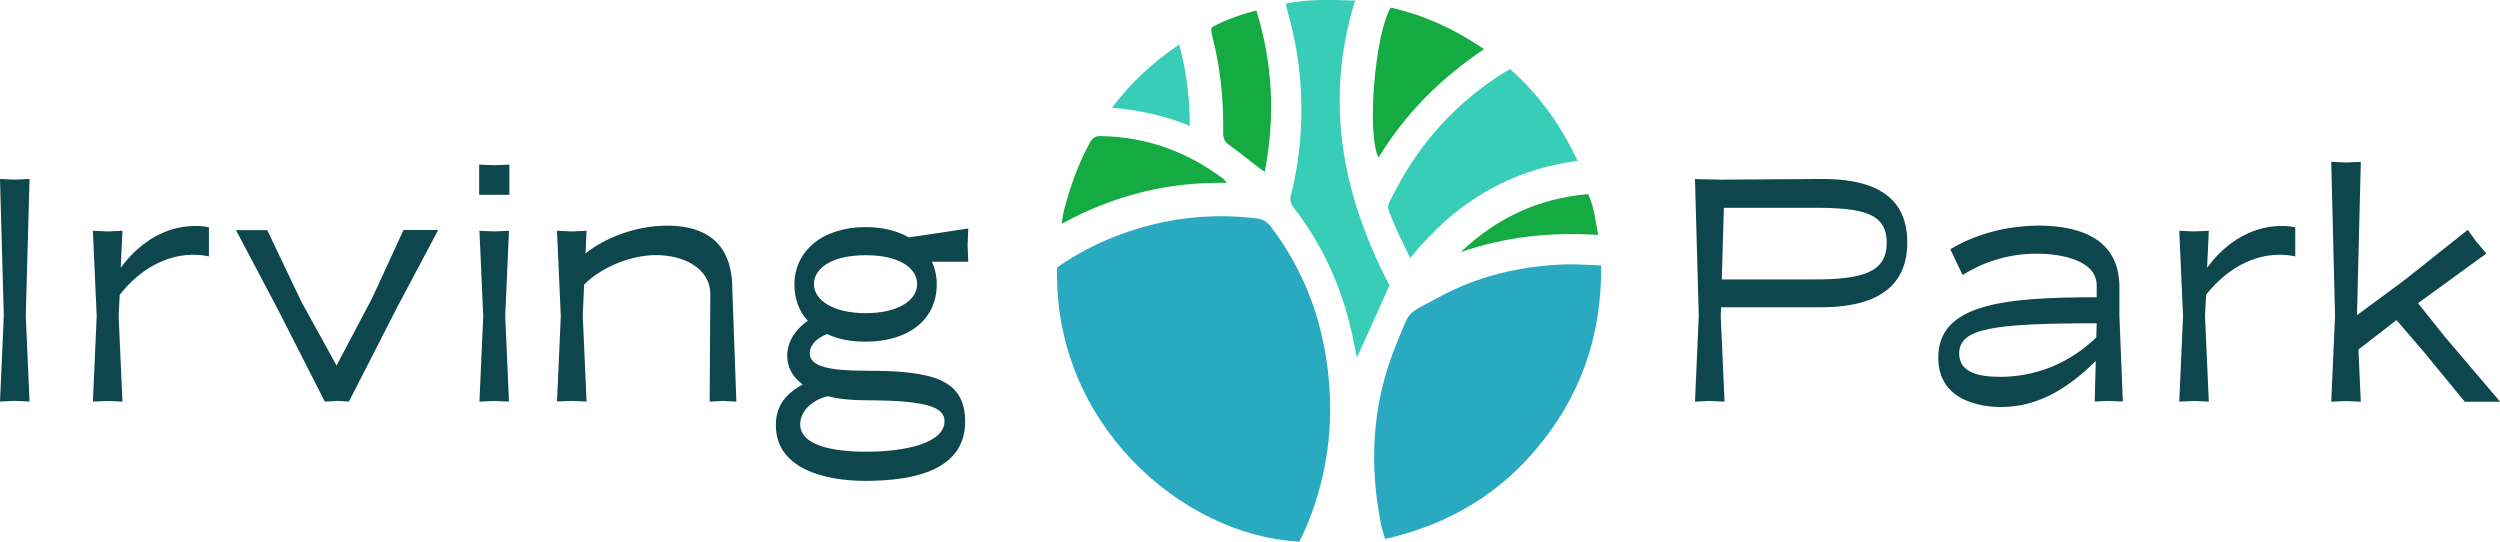
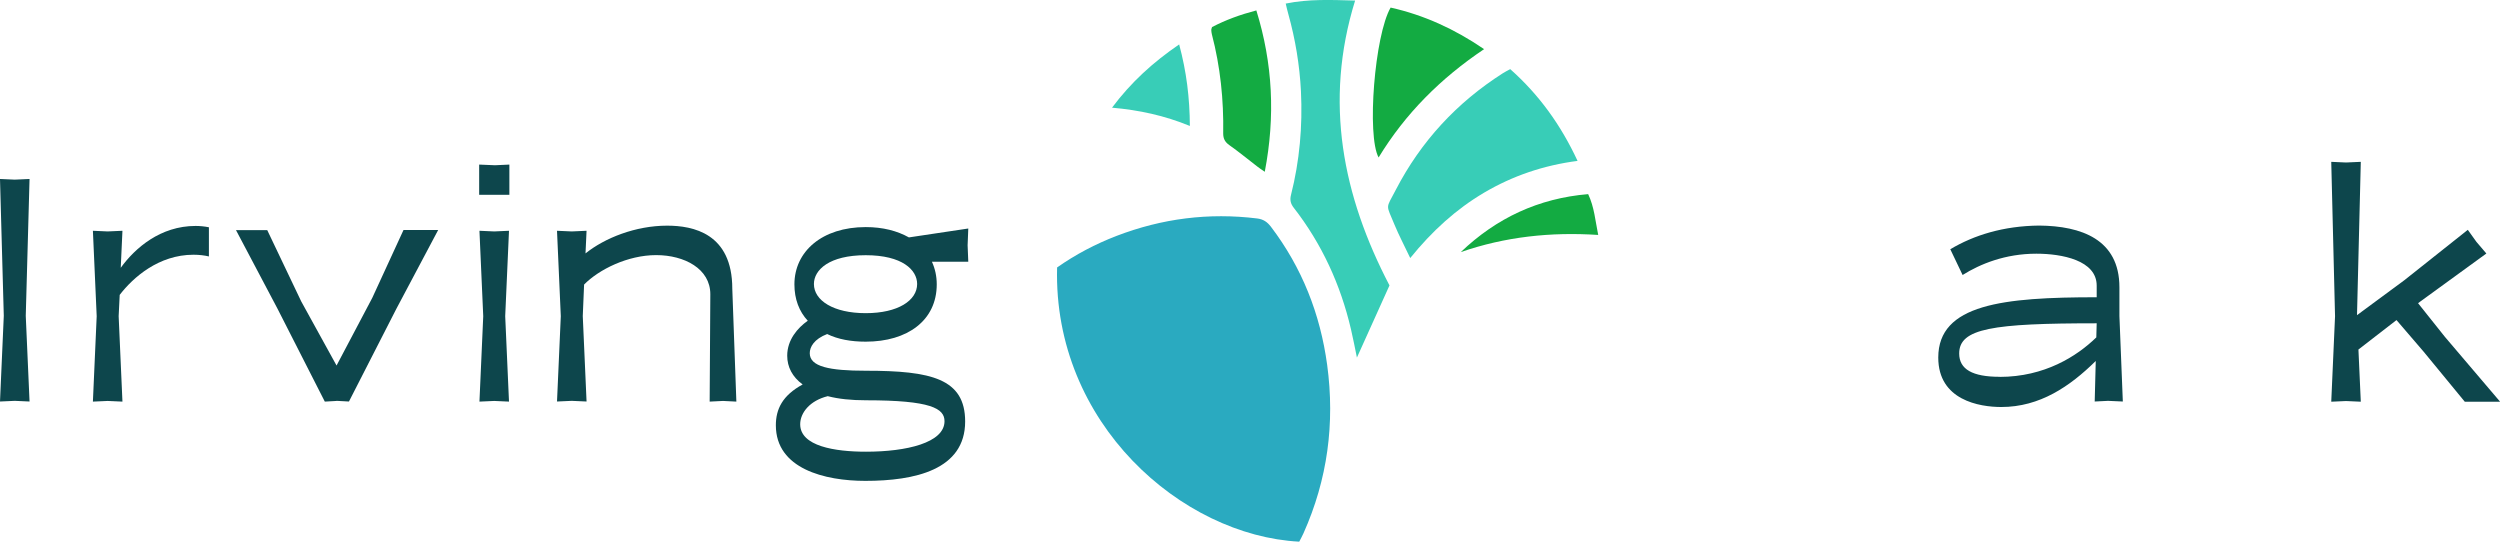
<svg xmlns="http://www.w3.org/2000/svg" id="Layer_1" data-name="Layer 1" viewBox="0 0 264 57.2">
  <defs>
    <style>
      .cls-1 {
        fill: #38cdb7;
      }

      .cls-1, .cls-2, .cls-3, .cls-4 {
        stroke-width: 0px;
      }

      .cls-2 {
        fill: #2aaac0;
      }

      .cls-3 {
        fill: #0d464c;
      }

      .cls-4 {
        fill: #13ab42;
      }
    </style>
  </defs>
  <g>
    <path class="cls-3" d="m.4,33.35l-.4-14.45,1.56.07,1.56-.07-.4,14.45.4,9.05-1.56-.07-1.56.07.4-9.05Z" />
    <path class="cls-3" d="m10.21,33.39l-.4-9.02,1.56.07,1.56-.07-.18,3.91c1.52-2.1,4.2-4.42,7.9-4.42.43,0,.91.04,1.41.14v3.08c-.47-.11-1.01-.18-1.63-.18-3.66,0-6.37,2.39-7.79,4.24l-.11,2.25.4,9.02-1.56-.07-1.56.07.4-9.02Z" />
    <path class="cls-3" d="m35.53,42.34l-1.23.07-5-9.82-4.38-8.29h3.3l3.59,7.53,3.73,6.77,3.77-7.14,3.3-7.17h3.66l-4.42,8.33-5,9.78-1.3-.07Z" />
    <path class="cls-3" d="m50.6,17.38l1.67.07,1.52-.07v3.19h-3.19v-3.19Zm.43,16.01l-.4-9.02,1.56.07,1.56-.07-.4,9.02.4,9.02-1.56-.07-1.56.07.4-9.02Z" />
    <path class="cls-3" d="m59.22,33.39l-.4-9.02,1.56.07,1.56-.07-.11,2.39c2.03-1.63,5.29-2.93,8.62-2.93,2.72,0,6.88.8,6.88,6.66l.43,11.92-1.41-.07-1.41.07.07-11.34c0-2.68-2.72-4.13-5.72-4.13s-6.05,1.52-7.61,3.11l-.14,3.33.4,9.02-1.56-.07-1.56.07.4-9.02Z" />
    <path class="cls-3" d="m87.36,35.27c-1.41.54-1.85,1.38-1.85,2.03,0,1.41,2.03,1.85,5.94,1.85,6.88,0,10.47.83,10.47,5.36,0,5.11-5.32,6.27-10.54,6.27-4.27,0-9.45-1.27-9.45-5.87,0-1.7.69-3.15,2.83-4.31-1.09-.8-1.63-1.85-1.63-3.04,0-1.67,1.09-2.93,2.17-3.69-.91-.98-1.41-2.28-1.41-3.84,0-3.48,2.93-6.05,7.53-6.05,1.81,0,3.33.4,4.56,1.09l6.27-.94-.07,1.77.07,1.74h-3.84c.33.72.51,1.52.51,2.39,0,3.8-3.08,6.05-7.5,6.05-1.56,0-2.93-.25-4.06-.8Zm.07,6.56c-1.92.47-2.93,1.77-2.93,2.97,0,2.32,3.66,2.9,6.95,2.9,4.27,0,8.29-.94,8.29-3.22,0-1.34-1.41-2.21-8.29-2.21-1.56,0-2.9-.14-4.02-.43Zm9.42-11.84c0-1.48-1.56-3.04-5.43-3.04s-5.47,1.56-5.47,3.04c0,1.74,2.06,3.08,5.47,3.08s5.43-1.34,5.43-3.08Z" />
-     <path class="cls-3" d="m182.04,18.97l10.21-.07c4.82-.04,9.16,1.27,9.16,6.7s-4.35,6.85-9.16,6.85h-10.5l-.04.91.4,9.05-1.56-.07-1.56.07.4-9.05-.4-14.45,3.04.07Zm0,2.97l-.22,7.57h9.63c5.14,0,7.79-.69,7.79-3.88s-2.64-3.69-7.79-3.69h-9.42Z" />
    <path class="cls-3" d="m221.3,38.13c-2.72,2.68-5.9,4.85-9.96,4.85-2.32,0-6.66-.72-6.66-5.22,0-5.65,6.88-6.37,16.73-6.37v-1.23c0-2.68-3.69-3.37-6.37-3.37-3.3,0-5.94,1.09-7.79,2.25l-1.3-2.72c2.5-1.49,5.61-2.46,9.38-2.5,4.45.04,8.48,1.45,8.48,6.52v3.04l.36,9.02-1.56-.07-1.41.07.11-4.27Zm-10.14,1.67c4.74,0,8.15-2.17,10.21-4.17l.04-1.49c-11.01,0-14.52.54-14.52,3.19,0,1.67,1.41,2.46,4.27,2.46Z" />
-     <path class="cls-3" d="m230.53,33.39l-.4-9.02,1.56.07,1.56-.07-.18,3.91c1.52-2.1,4.2-4.42,7.9-4.42.43,0,.91.04,1.41.14v3.08c-.47-.11-1.01-.18-1.63-.18-3.66,0-6.37,2.39-7.79,4.24l-.11,2.25.4,9.02-1.56-.07-1.56.07.4-9.02Z" />
    <path class="cls-3" d="m246.58,33.39l-.4-16.3,1.56.07,1.56-.07-.4,16.19,5-3.69,6.7-5.32.91,1.27,1.05,1.23-6.92,5.03-.29.22,2.83,3.55,5.83,6.85h-3.73l-4.35-5.29-2.86-3.33-4.02,3.11.25,5.51-1.56-.07-1.56.07.4-9.02Z" />
  </g>
  <g>
    <g>
      <path class="cls-4" d="m156.72,5.19c-4.59,3.08-8.32,6.81-11.14,11.44-1.26-2.31-.42-12.91,1.27-15.83,3.52.79,6.75,2.26,9.87,4.39Z" />
-       <path class="cls-4" d="m129.55,19.31c-6.27-.12-11.95,1.33-17.45,4.33.12-.65.17-1.1.28-1.53.64-2.43,1.48-4.78,2.68-6.99.26-.47.54-.76,1.14-.75,4.83.07,9.14,1.63,12.99,4.52.09.07.15.17.36.42Z" />
      <path class="cls-4" d="m127.99,2.86c1.45-.76,2.97-1.31,4.68-1.76,1.74,5.62,2.01,11.2.89,17.04-.38-.26-.61-.41-.81-.57-.98-.75-1.93-1.54-2.94-2.25-.46-.33-.64-.68-.64-1.23.06-3.54-.3-7.04-1.2-10.48-.04-.15-.05-.3-.06-.46,0-.06.03-.12.08-.29Z" />
      <path class="cls-4" d="m154.26,26.62c3.76-3.59,8.2-5.68,13.45-6.12.65,1.38.75,2.79,1.06,4.31-5.02-.33-9.83.19-14.51,1.81Z" />
    </g>
    <g>
      <path class="cls-2" d="m111.62,28.25c1.96-1.38,4.06-2.48,6.29-3.34,4.8-1.84,9.74-2.47,14.85-1.84.65.08,1.06.37,1.44.86,3.3,4.34,5.22,9.24,5.95,14.61.83,6.15.04,12.09-2.5,17.77-.14.31-.3.6-.45.89-12.41-.65-26-12.5-25.57-28.95Z" />
-       <path class="cls-2" d="m169.08,28.03c.09,7.55-2.26,14.05-7.04,19.61-4.15,4.84-9.45,7.85-15.77,9.27-.16-.57-.33-1.03-.43-1.51-1.3-6.5-.93-12.88,1.61-19.04,1.56-3.78.88-3.02,4.52-4.99,4.13-2.24,8.59-3.28,13.26-3.45,1.23-.04,2.46.07,3.85.11Z" />
    </g>
    <g>
      <path class="cls-1" d="m135.76.38c2.45-.5,4.81-.39,7.34-.32-3.32,10.71-1.3,20.64,3.63,30.08-1.16,2.57-2.29,5.06-3.44,7.62-.21-1.03-.4-2.02-.63-3-1.1-4.7-3.07-9-6.04-12.82-.33-.42-.43-.82-.29-1.36.91-3.59,1.23-7.25,1.05-10.95-.14-2.76-.59-5.47-1.33-8.13-.1-.35-.18-.7-.28-1.13Z" />
      <path class="cls-1" d="m159.48,7.3c3.07,2.73,5.35,5.91,7.11,9.69-3.6.47-6.85,1.58-9.86,3.35-2.98,1.76-5.5,4.06-7.81,6.91-.61-1.3-1.19-2.38-1.66-3.52-.91-2.24-.95-1.59.14-3.69,2.65-5.11,6.43-9.2,11.29-12.3.23-.15.48-.27.79-.44Z" />
      <path class="cls-1" d="m124.52,4.69c.78,2.91,1.11,5.63,1.13,8.61-2.69-1.1-5.32-1.67-8.22-1.93,2.02-2.7,4.33-4.79,7.09-6.68Z" />
    </g>
  </g>
</svg>